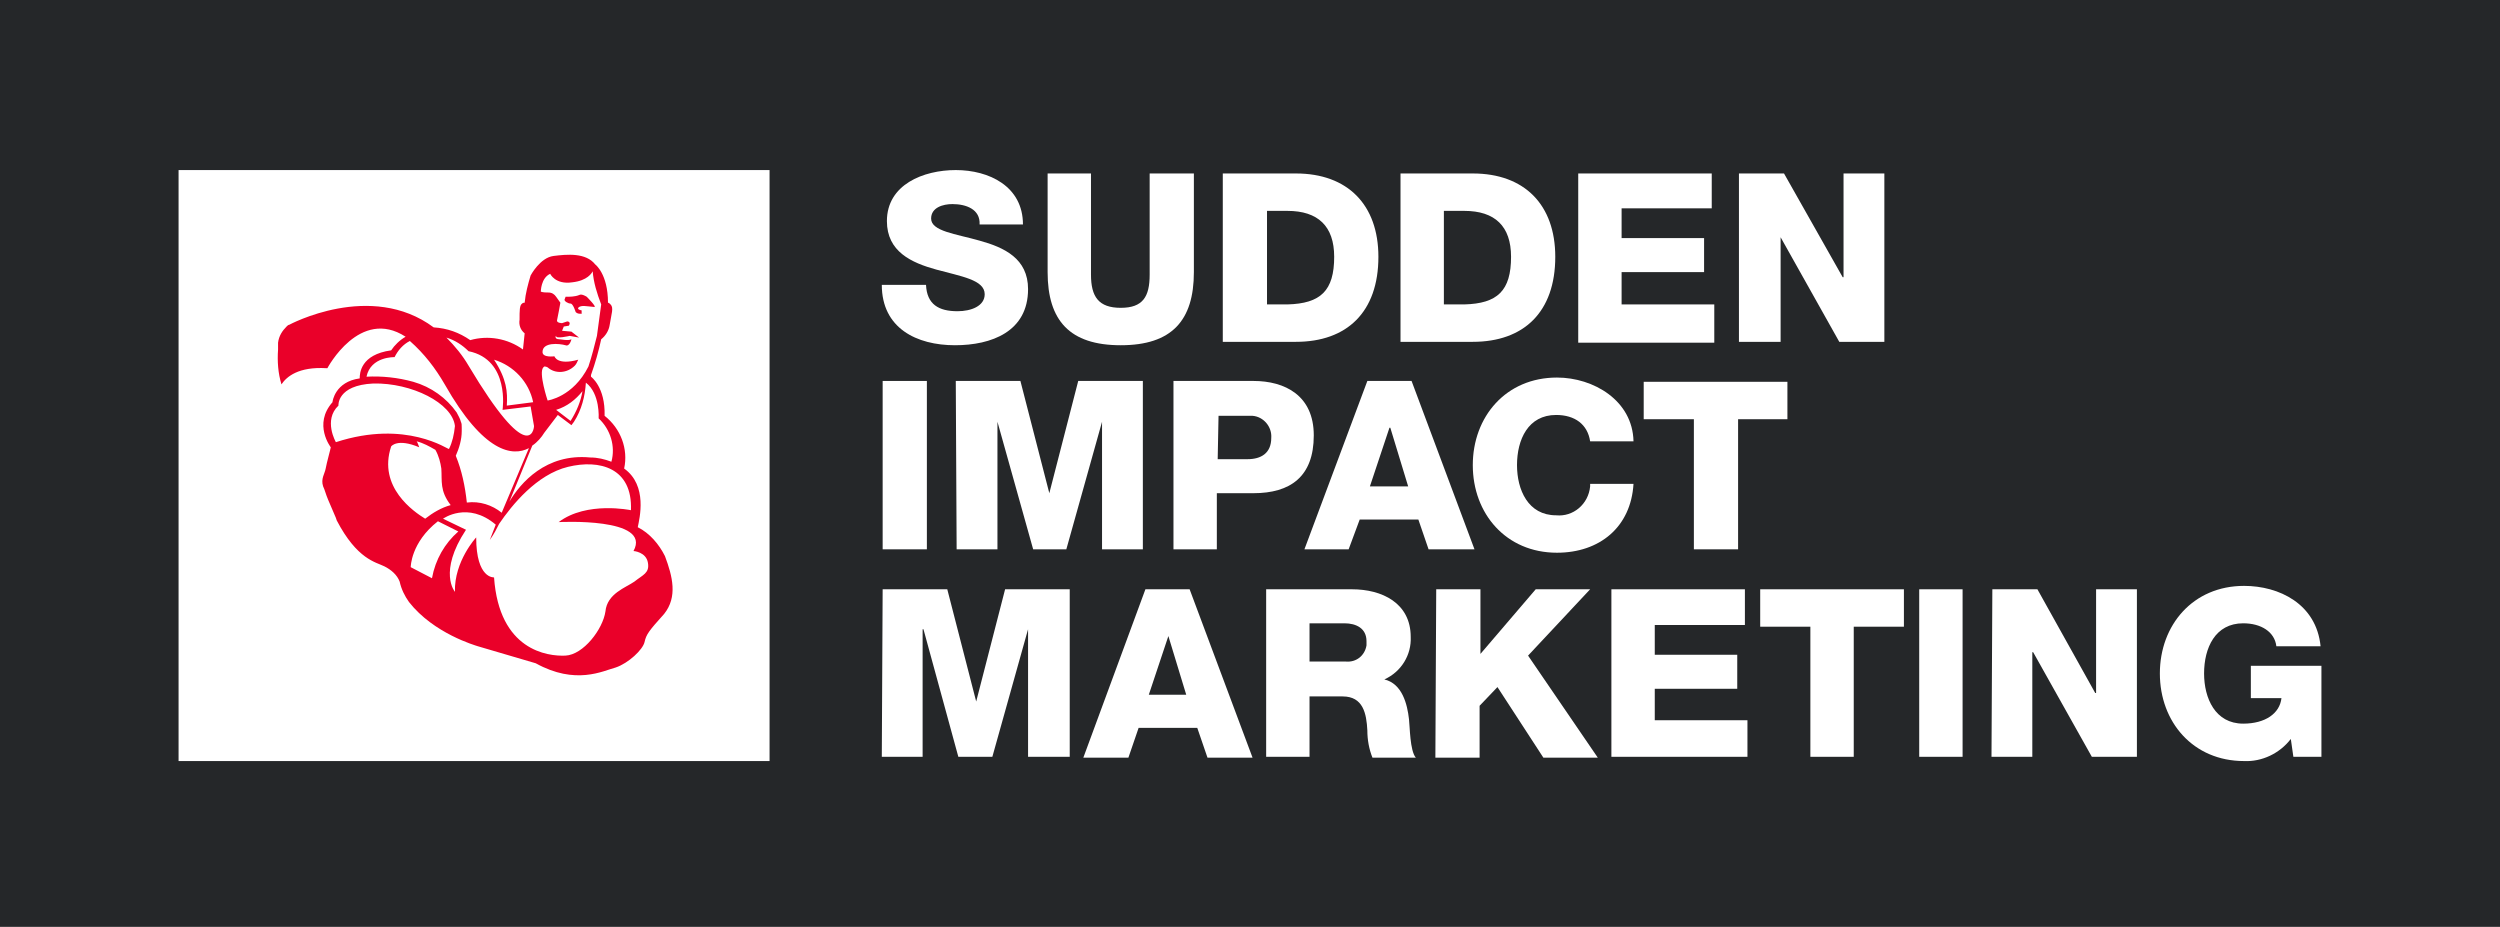
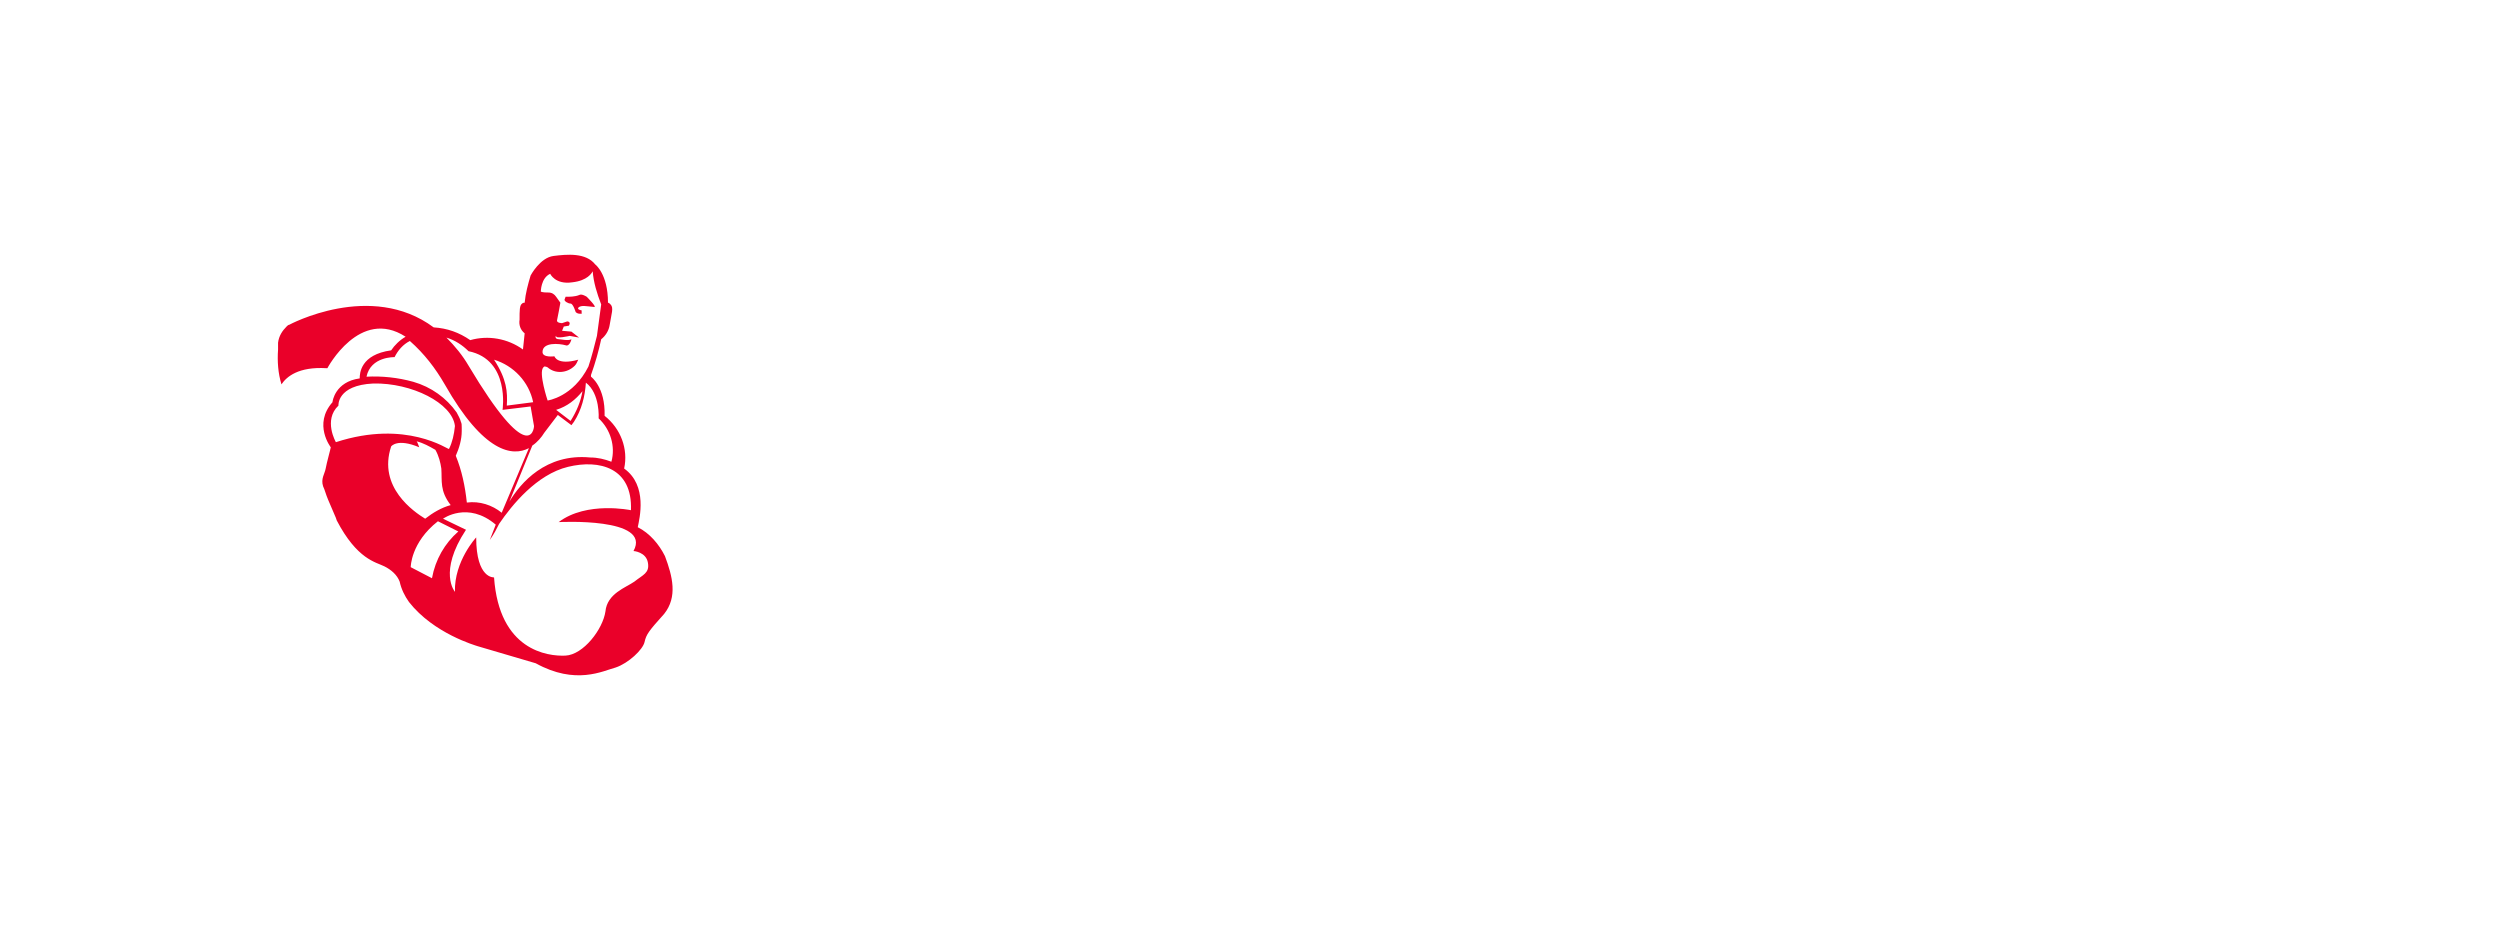
<svg xmlns="http://www.w3.org/2000/svg" width="294px" height="109px" viewBox="0 0 294 109" version="1.1">
  <title>simarketing-logo</title>
  <g id="simarketing-logo" stroke="none" stroke-width="1" fill="none" fill-rule="evenodd">
-     <rect fill="#252729" x="0" y="0" width="294" height="109" />
    <g id="Group" transform="translate(21, 20)" fill-rule="nonzero">
      <rect id="Rectangle" fill="#FFFFFF" x="0" y="0" width="69.5" height="69.5" />
      <path d="M46.1,15.7 C46.4,15.7 46.7,16.7 46.7,16.7 C46.9,16.9 47.1,16.9 47.4,16.9 L47.4,16.5 C47.4,16.5 46.7,16.4 47.1,16.1 C47.5,15.9 47.8,16 48.9,16.1 C49.2,16.1 48,14.9 48,14.9 C48,14.9 47.4,14.5 47.1,14.7 C46.6,14.9 46,14.9 45.5,14.9 C45.5,14.9 45.5,15 45.4,15.2 C45.3,15.4 45.8,15.7 46.1,15.7 Z M57.2,45.4 C56.5,44 55.4,42.7 54,42 C54.2,41 55.2,37.1 52.4,35.1 C52.9,32.8 52,30.4 50.1,28.9 C50.2,25.5 48.5,24.3 48.5,24.3 L48.5,24.1 C49,22.7 49.4,21.3 49.7,19.9 C50.2,19.5 50.6,18.9 50.7,18.2 C50.9,16.9 51.2,16.2 50.8,15.8 C50.7,15.7 50.6,15.6 50.5,15.6 C50.5,12.2 49,11.1 49,11.1 C47.9,9.7 45.7,9.9 44.1,10.1 C42.5,10.3 41.4,12.4 41.4,12.4 C41.1,13.4 40.8,14.5 40.7,15.6 C40.6,15.6 40.5,15.6 40.4,15.7 C40.1,15.9 40.1,16.5 40.1,17.6 C40,18.2 40.2,18.8 40.7,19.2 L40.5,21.1 C38.7,19.8 36.4,19.4 34.3,20 C33,19.1 31.6,18.6 30,18.5 C22.6,13 13,18.2 13,18.2 C12.9,18.2 12.8,18.3 12.7,18.4 L12.7,18.4 C12.2,18.9 11.8,19.5 11.7,20.3 C11.7,20.4 11.7,20.4 11.7,20.5 L11.7,20.7 C11.7,20.8 11.7,20.9 11.7,21.1 C11.6,22.5 11.7,23.9 12.1,25.2 C12.7,24.3 14.1,23.1 17.4,23.3 L17.5,23.3 C17.5,23.3 21.3,16.1 26.7,19.6 C26,20 25.4,20.6 25,21.2 C21.4,21.7 21.3,23.9 21.3,24.5 C18.4,24.9 18.1,27.2 18.1,27.3 L18.1,27.3 C15.8,29.9 17.9,32.6 17.9,32.6 C17.9,32.7 17.4,34.5 17.3,35.1 C17.2,35.7 16.7,36.3 17,37.2 C17.2,37.6 17.3,38.1 17.6,38.8 C17.9,39.5 18.2,40.2 18.5,40.9 L18.6,41.2 C21,45.8 23.2,46.1 24.2,46.6 C25,47 25.7,47.6 26,48.4 C26.2,49.3 26.6,50.1 27.1,50.8 C30,54.5 34.9,55.9 35.2,56 L42,58 C46.7,60.6 49.9,58.9 51.4,58.5 C52.9,58 54.6,56.4 54.8,55.5 C55,54.6 55.3,54.2 57.1,52.2 C58.7,50.2 58.1,47.8 57.2,45.4 Z M43.7,12.2 C43.7,12.2 44.3,13.5 46.3,13.2 C48.1,13 48.6,12.1 48.7,11.9 C48.8,13.2 49.2,14.5 49.7,15.8 L49.2,19.5 C48.9,20.7 48.6,21.9 48.2,23.1 C46.4,26.7 43.4,27.1 43.4,27.1 C43.4,27.1 42.3,23.8 42.9,23.2 C42.9,23.2 42.9,23.2 43,23.1 L43,23.1 C43.1,23.1 43.2,23.1 43.4,23.2 C44.3,24 45.7,23.9 46.6,23 C46.8,22.8 46.9,22.5 47,22.3 C44.5,23 44.2,21.9 44.2,21.9 C44.2,21.9 42.8,22.1 42.8,21.4 C42.8,20.2 44.8,20.4 45.5,20.6 C46,20.8 46.2,19.9 46.2,19.9 C45.8,20.1 45,19.9 44.8,19.9 C44.1,19.9 44.4,19.4 44.4,19.5 C44.3,19.9 46,19.5 46,19.5 L47.1,19.7 L46.2,19 L45.1,18.9 L45.3,18.4 L45.9,18.3 C46.2,17.8 45.7,17.8 45.7,17.8 L45.1,18 C45.1,18 44.5,18 44.5,17.7 C44.6,17.3 44.9,15.6 44.9,15.6 L44.4,14.9 C44.2,14.6 43.9,14.4 43.5,14.4 C43.2,14.4 42.9,14.4 42.6,14.3 C42.6,14.3 42.6,12.7 43.7,12.2 L43.7,12.2 Z M47.5,26 C47.3,27.2 46.8,28.4 46.1,29.5 L44.4,28.2 C45.7,27.8 46.7,27 47.5,26 L47.5,26 Z M43,30.9 L43,30.9 L44.6,28.8 L46.2,30 C46.3,29.9 46.4,29.7 46.5,29.6 C47.4,28.2 47.8,26.6 47.9,25 C49.6,26.3 49.4,29.2 49.4,29.2 C50.8,30.5 51.4,32.5 50.9,34.3 C50.1,34 49.3,33.8 48.4,33.8 C43.2,33.3 40.2,36.8 38.9,39 L41.6,32.4 C42.2,32 42.7,31.4 43,30.9 Z M41.7,27.3 L38.6,27.7 C38.7,26.1 38.6,24.6 37.1,22.3 C39.4,23 41.2,24.9 41.7,27.3 Z M34.1,21.3 C39,22.3 38.1,28.2 38.1,28.2 L41.4,27.8 L41.8,30.1 C41.8,30.5 41.2,34.9 34.1,23 C33.4,21.8 32.5,20.7 31.5,19.7 C32.5,20 33.4,20.6 34.1,21.3 L34.1,21.3 Z M25.4,22 C25.8,21.2 26.4,20.5 27.2,20.1 L27.2,20.1 C28.9,21.6 30.2,23.3 31.3,25.2 C35.9,33.3 39.3,33.7 41.2,32.7 L38,40.3 C36.9,39.4 35.4,38.9 33.9,39.1 C33.7,37.2 33.3,35.3 32.6,33.6 C33,32.7 33.3,31.7 33.3,30.7 L33.3,30.7 L33.3,30.3 L33.3,30.3 C33.3,30 33.3,29.8 33.2,29.6 C33.1,29.2 32.9,28.9 32.7,28.5 C31.5,26.8 29.7,25.5 27.6,24.9 C25.8,24.4 23.9,24.2 22.1,24.3 C22.6,21.9 25.4,22 25.4,22 Z M18.5,32 C18.5,32 17,29.4 18.8,27.7 C18.8,27.7 18.6,25.3 22.9,25.1 C27.4,25 32.2,27.4 32.5,30.1 C32.4,31.1 32.2,32 31.8,32.8 C31.7,32.9 26.8,29.3 18.5,32 Z M25,32.5 C25,32.5 25.7,31.5 28.3,32.6 C28.3,32.6 28.1,32 28,31.9 C28.8,32.1 29.5,32.5 30.2,32.9 C30.6,33.6 30.8,34.4 30.9,35.1 C31,36.6 30.7,37.7 32,39.4 C30.9,39.7 29.9,40.3 29,41 C27.7,40.2 23.4,37.3 25,32.5 Z M27.3,46.7 C27.3,46.7 27.3,43.8 30.5,41.3 L32.9,42.5 C31.3,43.9 30.2,45.8 29.8,48 L27.3,46.7 Z M53.6,48.4 C52.6,49.1 50.4,49.8 50.2,51.9 C49.9,54 47.6,57 45.5,57.1 C43.4,57.2 37.7,56.5 37.1,47.9 C37.1,47.9 35,48.1 35,43.2 C35,43.2 32.4,46 32.5,49.6 C32.5,49.6 30.5,47.3 33.8,42.3 L31.1,41 C31.1,41 34,38.9 37.3,41.7 L36.6,43.5 C37.1,42.8 37.4,42.2 37.7,41.6 C39.2,39.4 42.1,35.8 45.8,34.9 C49.5,34 53.4,35 53.2,40 C53.2,40 48,38.9 44.7,41.4 C44.7,41.4 55.7,40.8 53.5,44.8 C53.5,44.8 55,44.9 55.2,46.2 C55.4,47.4 54.6,47.6 53.6,48.4 L53.6,48.4 Z" id="Shape" fill="#EA0029" />
      <path d="M87.9,13.5 C88,15.8 89.4,16.6 91.6,16.6 C93.2,16.6 94.8,16 94.8,14.6 C94.8,12.9 92,12.5 89.1,11.7 C86.2,10.9 83.3,9.6 83.3,6 C83.3,1.7 87.6,0 91.4,0 C95.3,0 99.3,1.9 99.3,6.4 L94.2,6.4 C94.3,4.6 92.6,4 91,4 C89.9,4 88.5,4.4 88.5,5.7 C88.5,7.2 91.4,7.5 94.2,8.3 C97.1,9.1 99.9,10.4 99.9,14 C99.9,19 95.6,20.6 91.3,20.6 C86.8,20.6 82.7,18.6 82.7,13.5 L87.9,13.5 Z" id="Path" fill="#FFFFFF" />
      <path d="M119.4,12 C119.4,17.7 116.8,20.6 110.8,20.6 C104.8,20.6 102.2,17.7 102.2,12 L102.2,0.4 L107.3,0.4 L107.3,12.3 C107.3,14.9 108.2,16.2 110.8,16.2 C113.4,16.2 114.2,14.9 114.2,12.3 L114.2,0.4 L119.4,0.4 L119.4,12 Z" id="Path" fill="#FFFFFF" />
      <path d="M122.8,0.4 L131.4,0.4 C137.5,0.4 141.1,4.1 141.1,10.2 C141.1,16.7 137.4,20.2 131.4,20.2 L122.8,20.2 L122.8,0.4 L122.8,0.4 Z M128,15.8 L130.4,15.8 C134.3,15.7 135.9,14.2 135.9,10.2 C135.9,6.6 134,4.8 130.4,4.8 L128,4.8 L128,15.8 Z" id="Shape" fill="#FFFFFF" />
-       <path d="M143.7,0.4 L152.2,0.4 C158.3,0.4 161.9,4.1 161.9,10.2 C161.9,16.7 158.2,20.2 152.2,20.2 L143.7,20.2 L143.7,0.4 Z M148.8,15.8 L151.2,15.8 C155.1,15.7 156.7,14.2 156.7,10.2 C156.7,6.6 154.8,4.8 151.2,4.8 L148.8,4.8 L148.8,15.8 Z" id="Shape" fill="#FFFFFF" />
      <polygon id="Path" fill="#FFFFFF" points="164.5 0.4 180.3 0.4 180.3 4.5 169.7 4.5 169.7 8 179.4 8 179.4 12 169.7 12 169.7 15.8 180.6 15.8 180.6 20.3 164.6 20.3 164.6 0.4" />
      <polygon id="Path" fill="#FFFFFF" points="183.5 0.4 188.8 0.4 195.7 12.6 195.8 12.6 195.8 0.4 200.6 0.4 200.6 20.2 195.3 20.2 188.4 7.9 188.4 7.9 188.4 20.2 183.5 20.2" />
      <polygon id="Path" fill="#FFFFFF" points="82.8 24.8 88 24.8 88 44.6 82.8 44.6" />
      <polygon id="Path" fill="#FFFFFF" points="91.4 24.8 99 24.8 102.4 38 102.4 38 105.8 24.8 113.4 24.8 113.4 44.6 108.6 44.6 108.6 29.6 108.6 29.6 104.4 44.6 100.5 44.6 96.3 29.6 96.3 29.6 96.3 44.6 91.5 44.6" />
      <path d="M117,24.8 L126.4,24.8 C130.1,24.8 133.5,26.5 133.5,31.2 C133.5,36.1 130.7,38 126.4,38 L122.1,38 L122.1,44.6 L117,44.6 L117,24.8 Z M122.2,34 L125.7,34 C127.3,34 128.5,33.3 128.5,31.5 C128.6,30.2 127.6,29 126.3,28.9 C126.1,28.9 125.9,28.9 125.8,28.9 L122.3,28.9 L122.2,34 Z" id="Shape" fill="#FFFFFF" />
      <path d="M139.8,24.8 L145,24.8 L152.4,44.6 L147,44.6 L145.8,41.1 L138.9,41.1 L137.6,44.6 L132.4,44.6 L139.8,24.8 Z M140.1,37.2 L144.6,37.2 L142.5,30.3 L142.4,30.3 L140.1,37.2 Z" id="Shape" fill="#FFFFFF" />
      <path d="M166,31.9 C165.7,29.9 164.2,28.8 162,28.8 C158.7,28.8 157.4,31.7 157.4,34.7 C157.4,37.6 158.7,40.6 162,40.6 C164,40.8 165.8,39.3 166,37.2 C166,37.2 166,37.2 166,37.2 C166,37.1 166,37 166,36.9 L171.1,36.9 C170.8,42 167.1,45 162.1,45 C156.1,45 152.2,40.4 152.2,34.7 C152.2,29 156.1,24.4 162.1,24.4 C166.4,24.4 171,27.1 171.1,31.9 L166,31.9 Z" id="Path" fill="#FFFFFF" />
      <polygon id="Path" fill="#FFFFFF" points="189.3 29.3 183.4 29.3 183.4 44.6 178.2 44.6 178.2 29.3 172.3 29.3 172.3 24.9 189.2 24.9 189.2 29.3" />
      <polygon id="Path" fill="#FFFFFF" points="82.8 49.3 90.4 49.3 93.8 62.5 93.8 62.5 97.2 49.3 104.8 49.3 104.8 69 99.9 69 99.9 54 99.9 54 95.7 69 91.7 69 87.6 54 87.5 54 87.5 69 82.7 69" />
      <path d="M113.7,49.3 L118.9,49.3 L126.3,69.1 L121,69.1 L119.8,65.6 L112.9,65.6 L111.7,69.1 L106.4,69.1 L113.7,49.3 Z M114.1,61.7 L118.5,61.7 L116.4,54.8 L116.4,54.8 L114.1,61.7 Z" id="Shape" fill="#FFFFFF" />
      <path d="M127.9,49.3 L138,49.3 C141.5,49.3 144.9,50.9 144.9,54.9 C145,57 143.8,59 141.8,59.9 L141.8,59.9 C143.9,60.4 144.5,62.8 144.7,64.6 C144.8,65.4 144.8,68.3 145.5,69.1 L140.4,69.1 C140,68.1 139.8,67 139.8,65.9 C139.7,63.9 139.3,61.9 136.9,61.9 L133,61.9 L133,69 L127.9,69 L127.9,49.3 Z M133,57.8 L137.3,57.8 C138.5,57.9 139.5,57.1 139.7,55.9 C139.7,55.7 139.7,55.6 139.7,55.4 C139.7,53.9 138.5,53.3 137.1,53.3 L133,53.3 L133,57.8 Z" id="Shape" fill="#FFFFFF" />
-       <polygon id="Path" fill="#FFFFFF" points="147.9 49.3 153.1 49.3 153.1 56.9 159.6 49.3 166 49.3 158.7 57.1 166.9 69.1 160.5 69.1 155.1 60.8 153 63 153 69.1 147.8 69.1" />
      <polygon id="Path" fill="#FFFFFF" points="168.5 49.3 184.2 49.3 184.2 53.5 173.6 53.5 173.6 57 183.3 57 183.3 61 173.6 61 173.6 64.7 184.5 64.7 184.5 69 168.5 69" />
-       <polygon id="Path" fill="#FFFFFF" points="202.9 53.7 197 53.7 197 69 191.9 69 191.9 53.7 186 53.7 186 49.3 202.9 49.3" />
      <polygon id="Path" fill="#FFFFFF" points="204.7 49.3 209.8 49.3 209.8 69 204.7 69" />
      <polygon id="Path" fill="#FFFFFF" points="213.3 49.3 218.6 49.3 225.4 61.5 225.5 61.5 225.5 49.3 230.3 49.3 230.3 69 225 69 218.1 56.7 218 56.7 218 69 213.2 69" />
      <path d="M252,69 L248.7,69 L248.4,66.9 C247.1,68.6 245,69.6 242.9,69.5 C236.9,69.5 233,64.9 233,59.2 C233,53.5 236.9,48.9 242.9,48.9 C247,48.9 251.4,51 251.9,56 L246.7,56 C246.5,54.3 244.9,53.3 242.8,53.3 C239.5,53.3 238.2,56.2 238.2,59.2 C238.2,62.1 239.5,65.1 242.8,65.1 C245.4,65.1 247.1,63.9 247.3,62.1 L243.7,62.1 L243.7,58.3 L252,58.3 L252,69 Z" id="Path" fill="#FFFFFF" />
    </g>
  </g>
</svg>